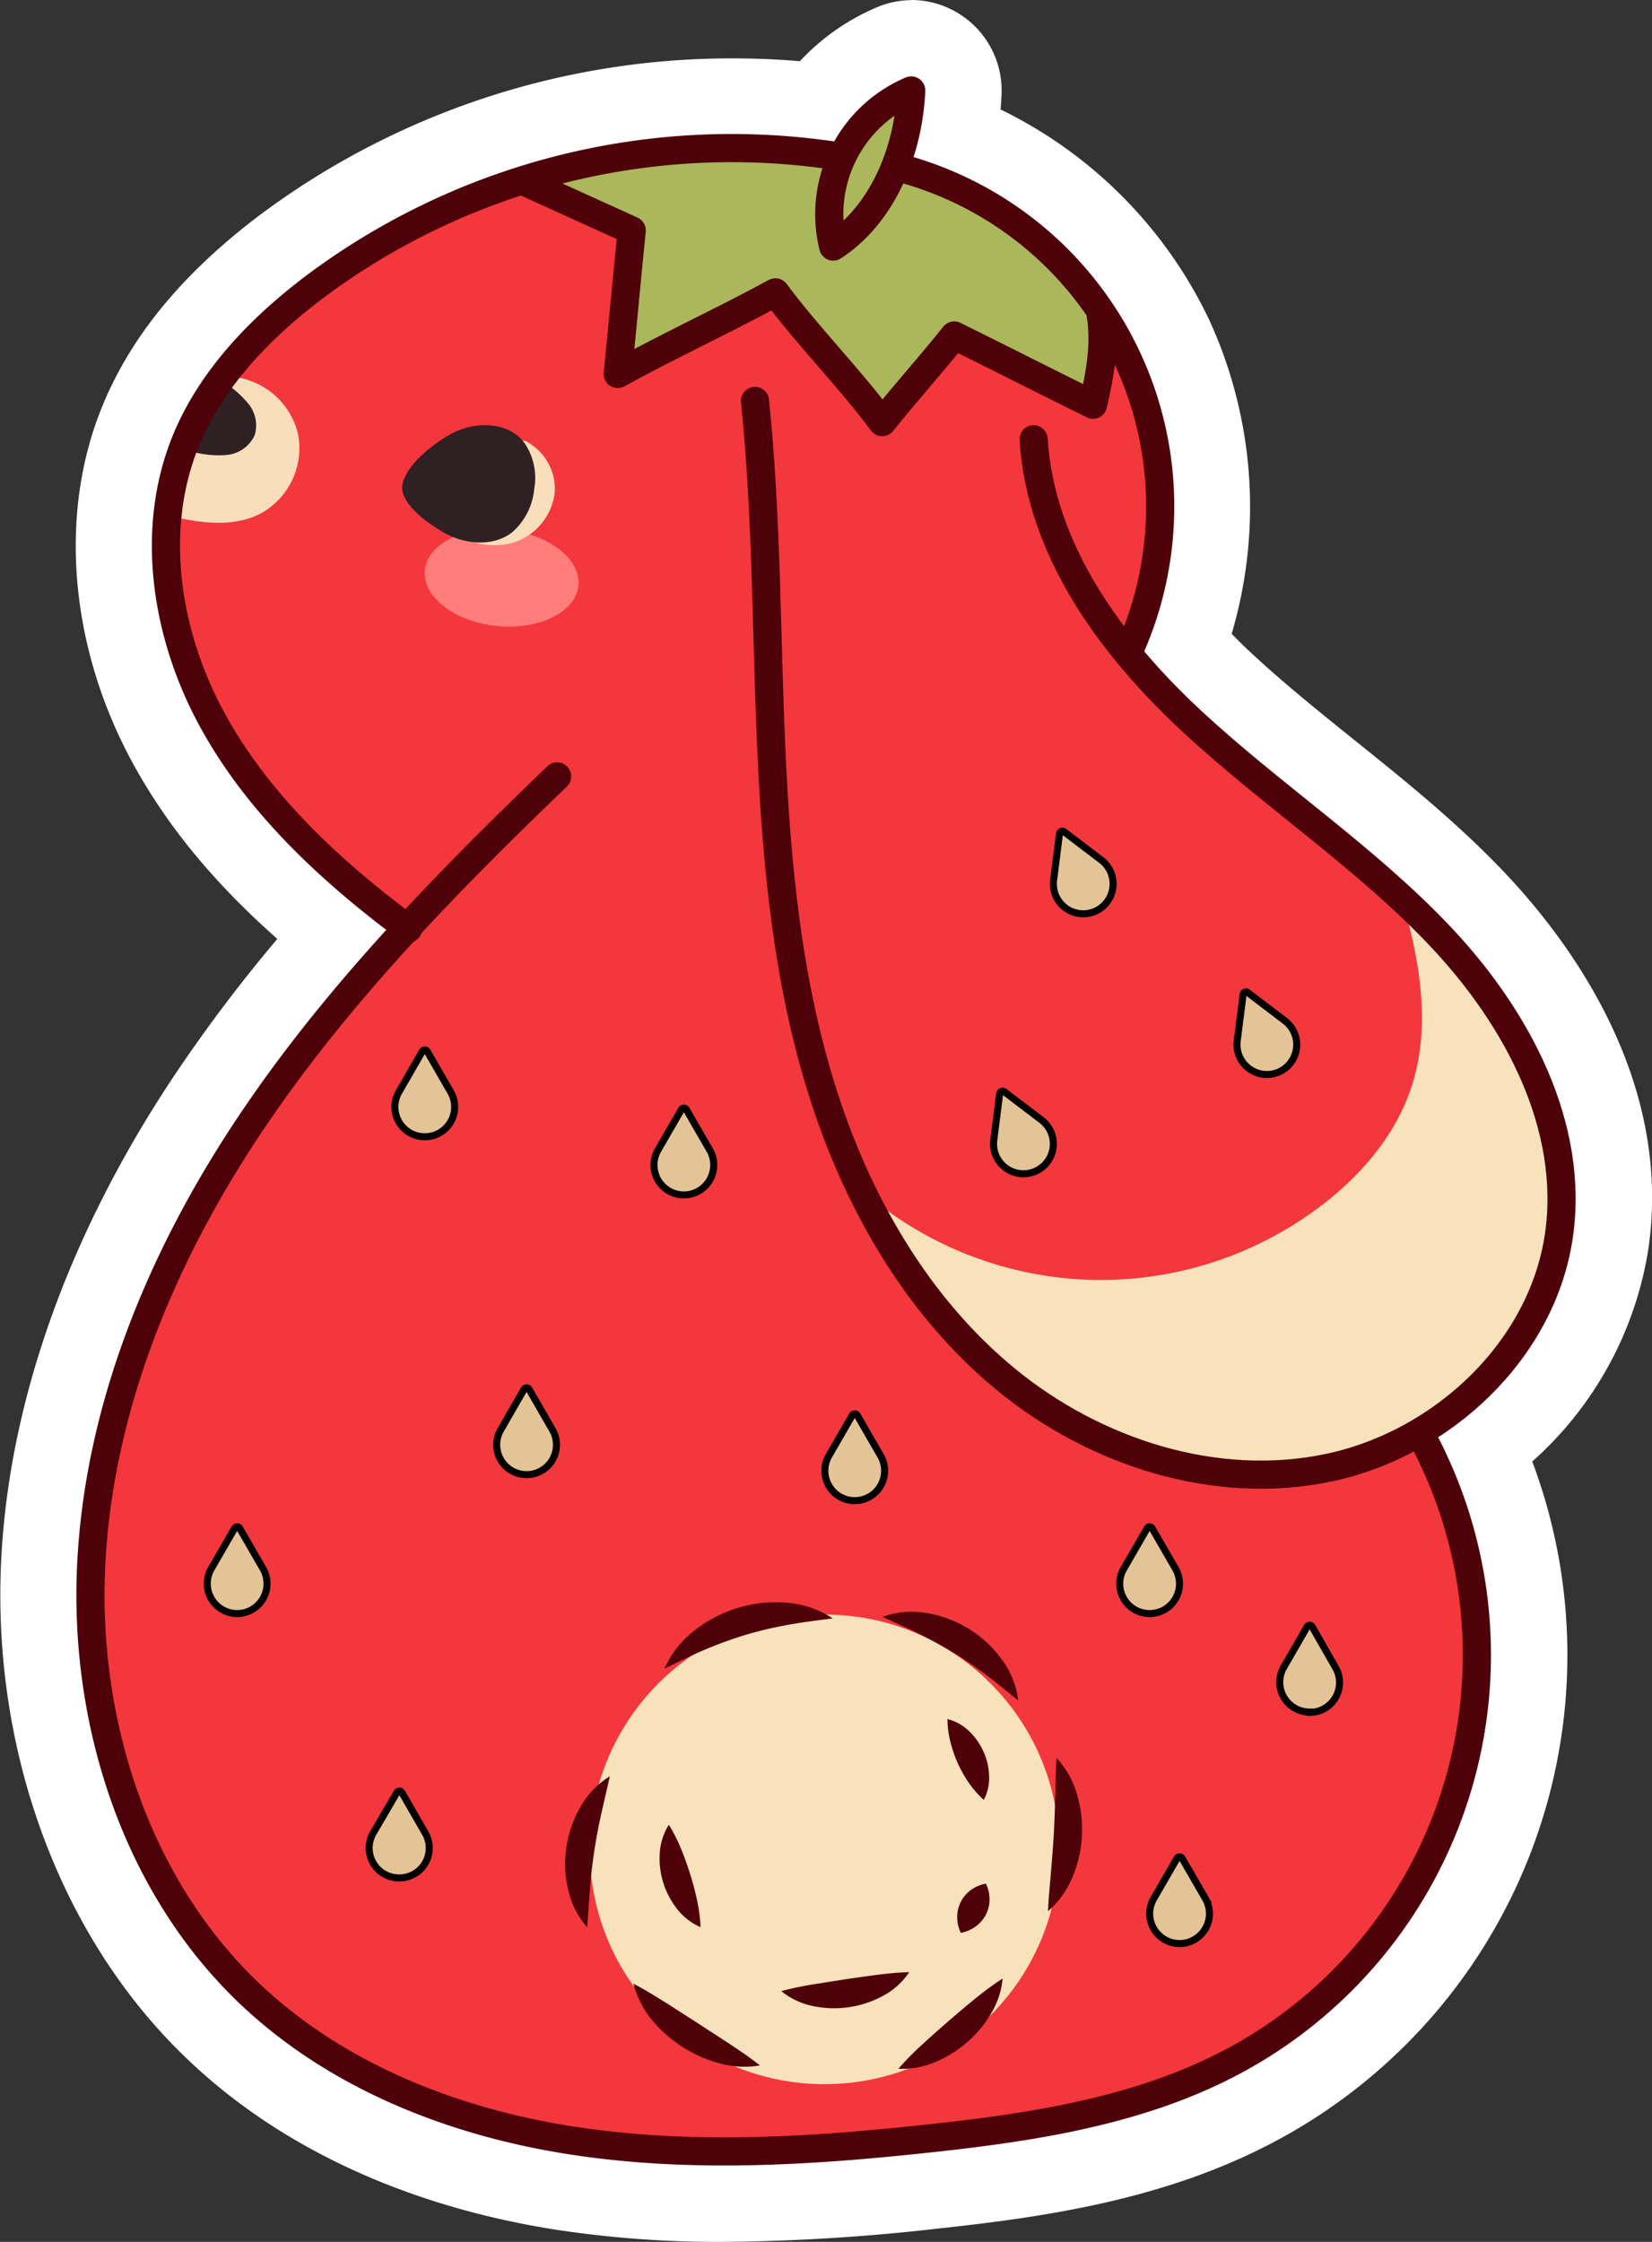
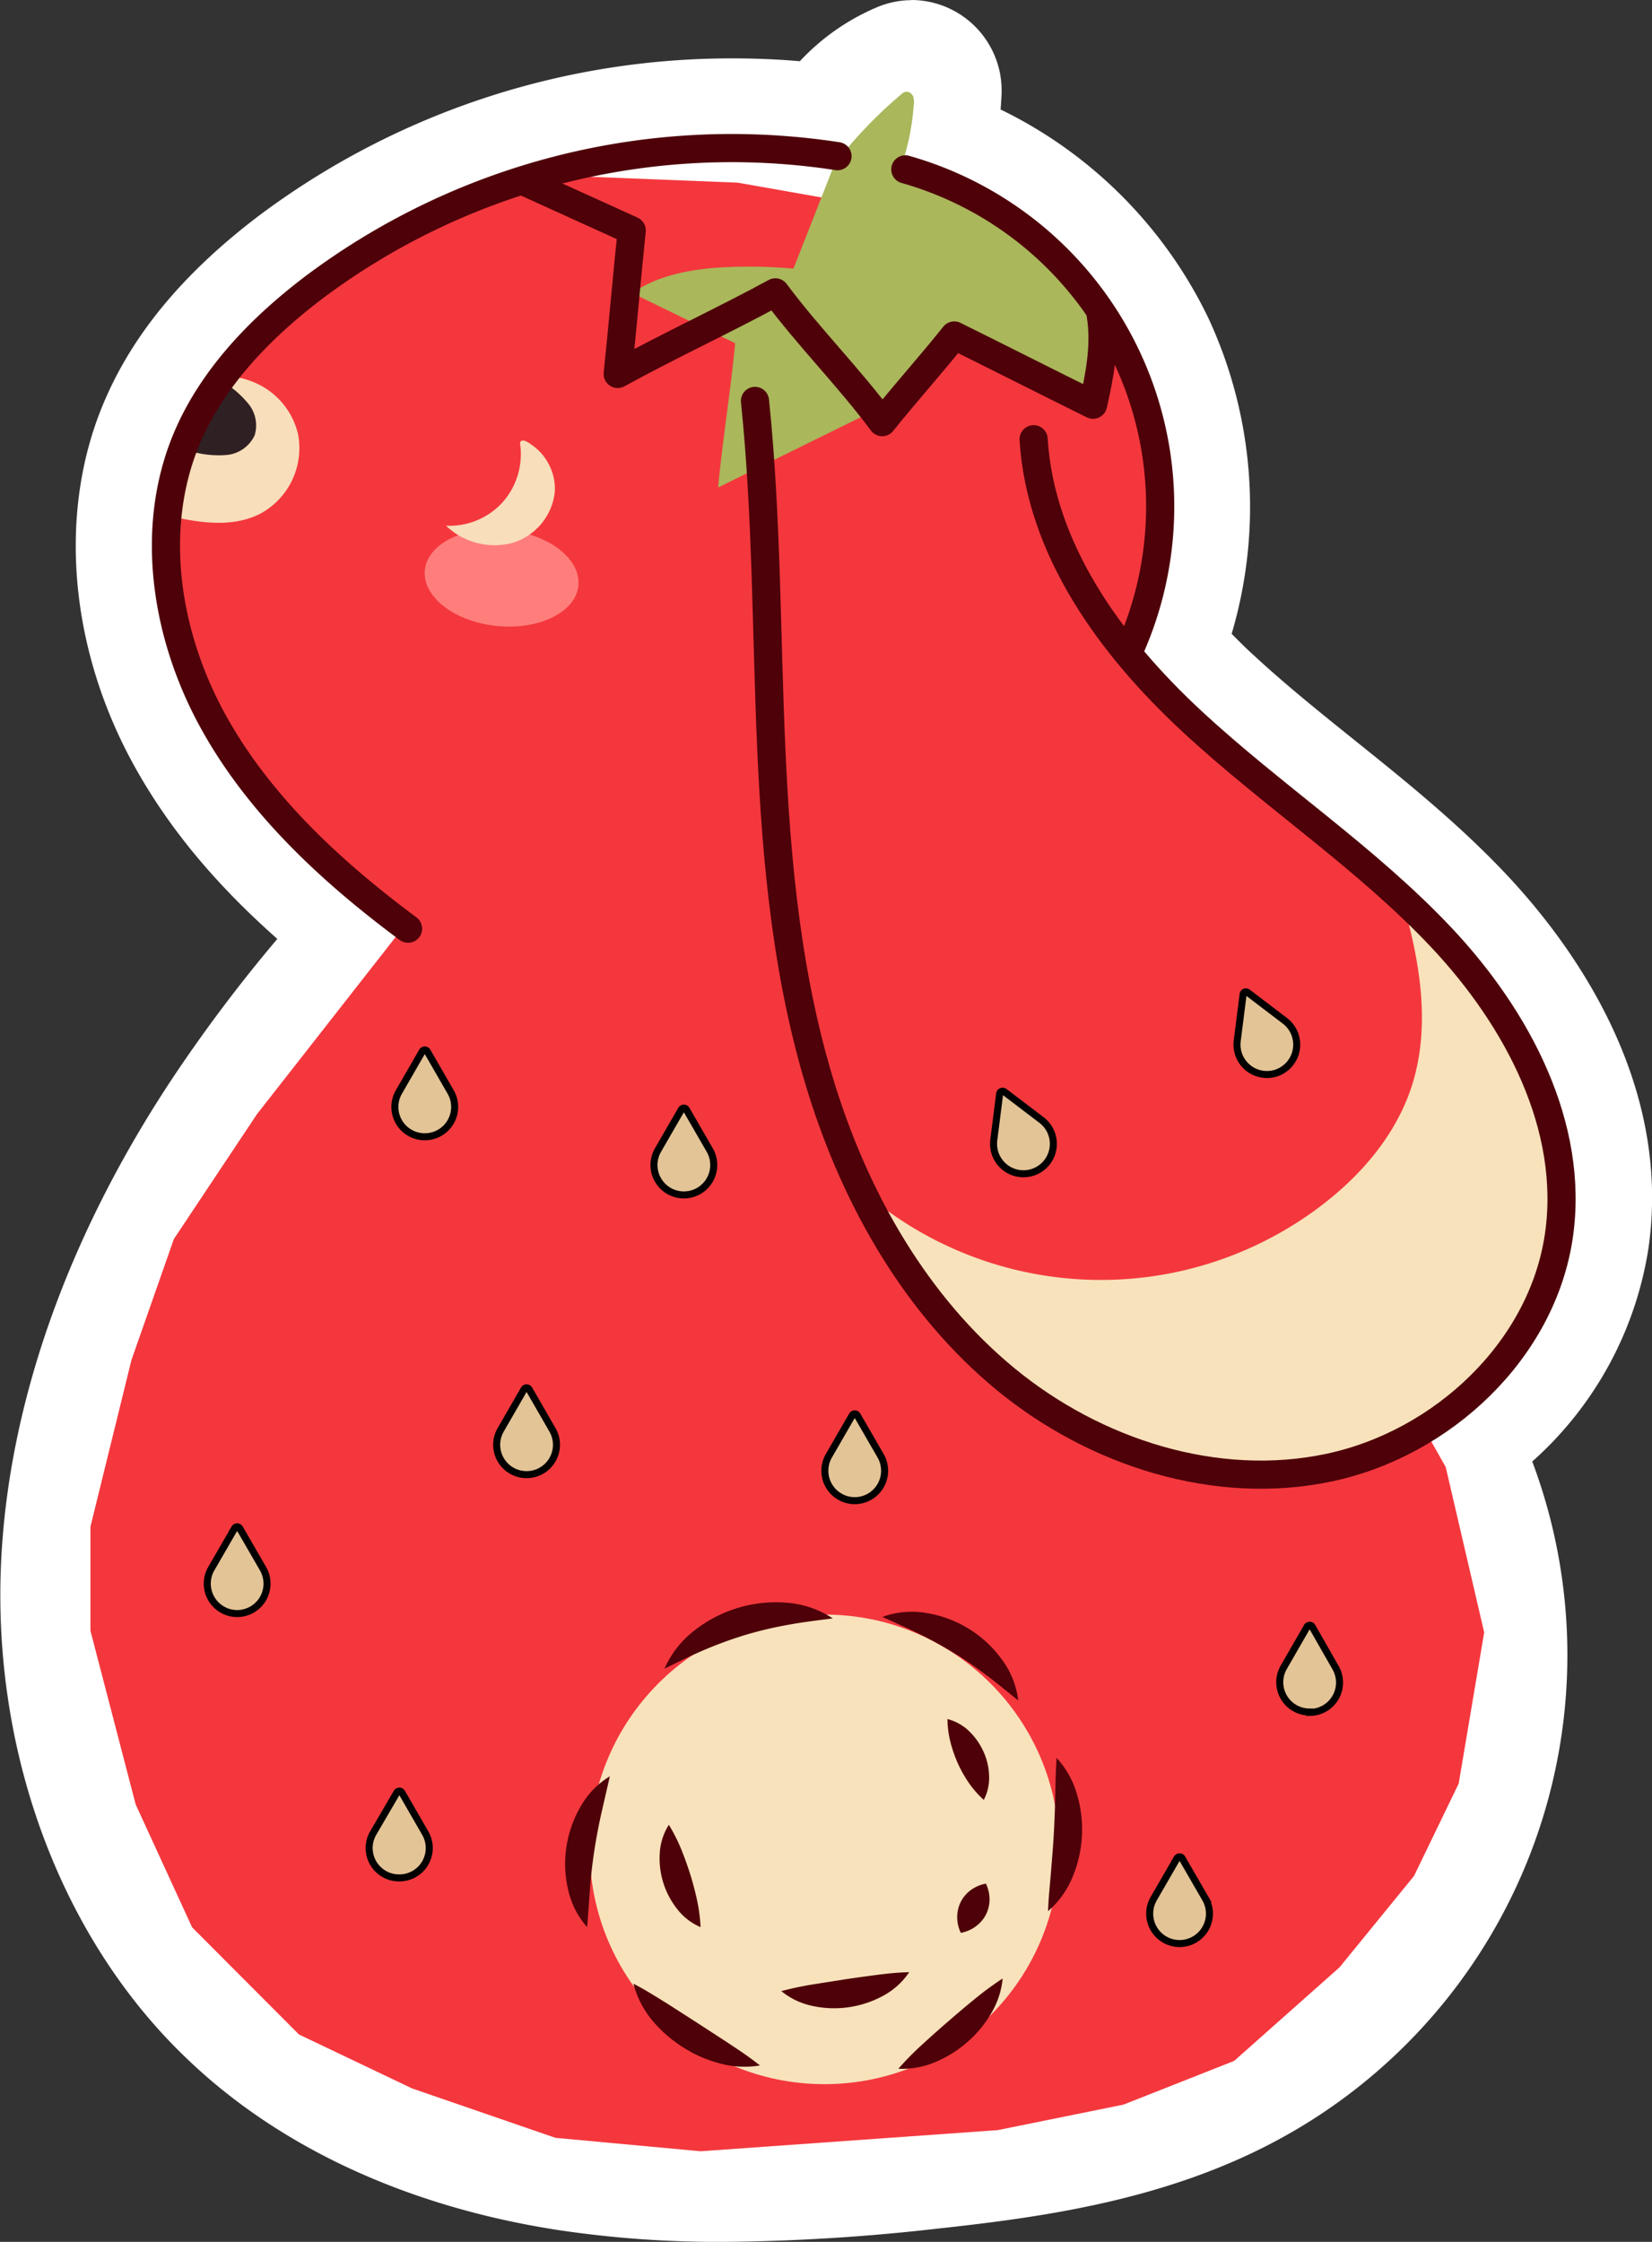
<svg xmlns="http://www.w3.org/2000/svg" viewBox="0 0 216.47 293.69">
  <rect x="0" y="0" width="216.47" height="293.69" fill="#333333" stroke="none" />
  <defs>
    <style>.cls-1{fill:#fff;}.cls-2{fill:#f4373d;}.cls-3{fill:#f8e2bb;}.cls-4{fill:#ff7e7c;}.cls-5{fill:#f8debb;}.cls-6{fill:#e3c496;stroke:#000;stroke-miterlimit:10;stroke-width:0.92px;}.cls-7{fill:#aab75b;}.cls-8{fill:#2f2023;}.cls-9{fill:none;stroke:#4e0109;stroke-linecap:round;stroke-linejoin:round;stroke-width:3.69px;}.cls-10{fill:#4e0109;}</style>
  </defs>
  <g id="Layer_5">
    <path d="M136.92,291.23a136.27,136.27,0,0,1-21.11-1.51c-18.46-2.86-34.26-10.1-45.71-20.94-15.49-14.65-24.09-37.57-23-61.29.91-19.88,8.37-40.91,21.56-60.84A204.88,204.88,0,0,1,85.35,125c-9.91-8.15-16.84-16.18-21.61-25C56.21,86.15,54.82,70.3,60,57.61,63.42,49.38,69.52,42,78.7,35a98.2,98.2,0,0,1,59.41-19.87,94.58,94.58,0,0,1,10.8.61,24.55,24.55,0,0,1,9.81-7.61,6.85,6.85,0,0,1,9.52,6.6,37.47,37.47,0,0,1-.61,5.22,53.69,53.69,0,0,1,28.16,26.38,53.59,53.59,0,0,1,1.92,40.56c1.59,1.74,3.3,3.46,5.1,5.14,4.24,3.94,8.94,7.71,13.49,11.36,6.66,5.35,13.52,10.87,19.61,17.36,7.64,8.14,20,24.77,17.13,44.68a42.47,42.47,0,0,1-16.25,27.13,67.17,67.17,0,0,1-29.84,86c-13.71,7.35-29.16,9.51-42.57,10.95A258,258,0,0,1,136.92,291.23Z" class="cls-1" transform="translate(-42 -2.54)" />
    <path d="M161.4,12.54a1.81,1.81,0,0,1,1,.33,1.85,1.85,0,0,1,.79,1.6,33.74,33.74,0,0,1-1.56,8.66,47.69,47.69,0,0,1,30.25,64.73,93,93,0,0,0,7.48,7.79c4.37,4.07,9.14,7.9,13.75,11.6,6.52,5.23,13.25,10.64,19.11,16.88,7,7.48,18.41,22.71,15.82,40.55-1.54,10.61-8.23,20.16-17.61,26.19a62.18,62.18,0,0,1-25.89,83.28c-12.92,6.93-27.81,9-40.75,10.39a250.22,250.22,0,0,1-26.92,1.69,133,133,0,0,1-20.34-1.45c-17.45-2.71-32.34-9.5-43-19.63C59.09,251.48,51.07,230,52.09,207.72c.87-19,8-39.14,20.73-58.31a206.51,206.51,0,0,1,19.79-25C81,115.49,73.2,107,68.13,97.62,61.31,85.07,60,70.82,64.67,59.51c3-7.38,8.61-14.12,17.06-20.58a93.8,93.8,0,0,1,56.38-18.84,88.43,88.43,0,0,1,13.22,1,19.73,19.73,0,0,1,9.35-8.38,1.79,1.79,0,0,1,.72-.15m0-10a11.76,11.76,0,0,0-4.65,1,29.5,29.5,0,0,0-9.94,7c-2.88-.25-5.79-.37-8.7-.37A103.2,103.2,0,0,0,75.66,31c-9.9,7.57-16.52,15.65-20.24,24.72-5.79,14.07-4.32,31.52,3.92,46.69,4.44,8.16,10.56,15.66,19,23.13a200.21,200.21,0,0,0-13.81,18.36c-13.7,20.68-21.44,42.59-22.39,63.37-1.15,25.16,8,49.51,24.56,65.16C78.85,284,95.58,291.64,115,294.66a141.24,141.24,0,0,0,21.88,1.57,263.54,263.54,0,0,0,28-1.74c13.88-1.5,29.9-3.75,44.4-11.53A72.14,72.14,0,0,0,242.78,194,47,47,0,0,0,258,166.11c3.19-22-10.18-40-18.43-48.82-6.33-6.75-13.34-12.38-20.13-17.83-4.48-3.6-9.11-7.32-13.22-11.14-1-.9-1.91-1.82-2.83-2.75a58.62,58.62,0,0,0-3.08-41.42,58.67,58.67,0,0,0-27.2-27.27c.06-.66.1-1.32.13-2A11.86,11.86,0,0,0,161.4,2.54Z" class="cls-1" transform="translate(-42 -2.54)" />
    <polygon points="71.61 22.93 54 30.92 38.64 39.62 29.37 50.1 23.03 60.86 22.78 80.9 25.27 88.93 33.47 102.86 44.38 114.32 52.7 121.66 33.67 145.96 22.78 162.32 17.22 178.18 11.85 200.01 11.85 213.63 17.78 236.39 25.17 252.48 39.17 266.52 54 273.59 72.78 280.06 91.8 281.82 130.74 279.05 147.21 275.71 161.72 269.98 175.53 257.72 185.29 245.75 191.14 233.65 194.48 213.85 189.44 192.19 186.11 186.29 189.88 161.99 190.76 129.97 187.53 120.7 172.16 108.88 155.4 93.75 147.98 85.86 150.02 79.7 151.67 61.11 148.2 49.95 144.73 41.54 130.69 29.93 96.67 23.93 71.61 22.93" class="cls-2" />
    <path d="M225.89,121c2.25,7.79,3.59,16.23,1.06,23.94-2.06,6.28-6.56,11.54-11.82,15.54a47.68,47.68,0,0,1-58.94-.94l10.75,17.1s13.81,11.39,14.06,11.09,12.77,5.68,12.77,5.68l10.32,1.29,12.64-.41,13.63-6.56,7.81-6.07,5.72-9,2.72-12.89-1.52-8.87-2.62-6.54-5-10.91L227.82,121Z" class="cls-3" transform="translate(-42 -2.54)" />
    <ellipse cx="107.74" cy="78.25" class="cls-4" rx="6.33" ry="10.11" transform="translate(-22.99 175) rotate(-84.21)" />
    <path d="M114.68,67.15A7.85,7.85,0,0,1,109,73.7a9.23,9.23,0,0,1-8.56-2.29A9.42,9.42,0,0,0,108,68.18a9.53,9.53,0,0,0,2.23-6.77c0-.55-.32-1.13.32-1.16.41,0,1.13.57,1.45.81a6.85,6.85,0,0,1,2,2.48A6.73,6.73,0,0,1,114.68,67.15Z" class="cls-5" transform="translate(-42 -2.54)" />
    <path d="M81.05,59.4a9.76,9.76,0,0,1-4.84,10.38c-3.79,2-8.38,1.23-12.54.22a35.31,35.31,0,0,1,4-13,15.19,15.19,0,0,1,3-4.12c1.42-1.28,2.59-1,4.31-.38A9.79,9.79,0,0,1,81.05,59.4Z" class="cls-5" transform="translate(-42 -2.54)" />
    <path d="M97.66,151.46h0a3.91,3.91,0,0,1-3.39-5.87h0l3.06-5.31a.38.38,0,0,1,.66,0l3.06,5.31h0a3.91,3.91,0,0,1-3.39,5.87Z" class="cls-6" transform="translate(-42 -2.54)" />
    <path d="M131.61,159.08h0a3.92,3.92,0,0,1-3.39-5.88h0l3.06-5.3a.38.38,0,0,1,.66,0l3.06,5.3h0a3.92,3.92,0,0,1-3.39,5.88Z" class="cls-6" transform="translate(-42 -2.54)" />
    <path d="M111,195.72h0a3.91,3.91,0,0,1-3.39-5.87h0l3.06-5.31a.38.38,0,0,1,.66,0l3.06,5.31h0a3.91,3.91,0,0,1-3.39,5.87Z" class="cls-6" transform="translate(-42 -2.54)" />
    <path d="M73.08,213.92h0a3.92,3.92,0,0,1-3.4-5.87h0l3.07-5.31a.38.38,0,0,1,.65,0l3.07,5.31h0a3.92,3.92,0,0,1-3.39,5.87Z" class="cls-6" transform="translate(-42 -2.54)" />
    <path d="M94.29,248.55h0a3.91,3.91,0,0,1-3.39-5.87h0L94,237.37a.38.38,0,0,1,.66,0l3.06,5.31h0a3.91,3.91,0,0,1-3.39,5.87Z" class="cls-6" transform="translate(-42 -2.54)" />
    <path d="M154,199.13h0a3.92,3.92,0,0,1-3.39-5.88h0l3.06-5.3a.38.38,0,0,1,.66,0l3.06,5.3h0a3.92,3.92,0,0,1-3.39,5.88Z" class="cls-6" transform="translate(-42 -2.54)" />
    <path d="M177.63,156h0a3.92,3.92,0,0,1-5.41-4.1h0l.77-6.08a.39.39,0,0,1,.61-.26l4.88,3.71h0a3.92,3.92,0,0,1-.85,6.73Z" class="cls-6" transform="translate(-42 -2.54)" />
-     <path d="M185.46,121.94h0a3.91,3.91,0,0,1-5.4-4.1h0l.77-6.08a.38.38,0,0,1,.6-.26l4.88,3.71h0a3.92,3.92,0,0,1-.85,6.73Z" class="cls-6" transform="translate(-42 -2.54)" />
    <path d="M209.52,143h0a3.92,3.92,0,0,1-5.4-4.11h0l.77-6.08a.37.37,0,0,1,.6-.25l4.88,3.71h0a3.92,3.92,0,0,1-.85,6.73Z" class="cls-6" transform="translate(-42 -2.54)" />
-     <path d="M192.64,213.92h0a3.91,3.91,0,0,1-3.39-5.87h0l3.07-5.31a.38.38,0,0,1,.65,0l3.06,5.31h0a3.91,3.91,0,0,1-3.39,5.87Z" class="cls-6" transform="translate(-42 -2.54)" />
    <path d="M213.61,226.82h0a3.91,3.91,0,0,1-3.39-5.87h0l3.06-5.31a.38.38,0,0,1,.66,0L217,221h0a3.91,3.91,0,0,1-3.39,5.87Z" class="cls-6" transform="translate(-42 -2.54)" />
    <path d="M196.57,257.15h0a3.92,3.92,0,0,1-3.4-5.87h0l3.07-5.31a.38.38,0,0,1,.65,0l3.07,5.31h0a3.92,3.92,0,0,1-3.39,5.87Z" class="cls-6" transform="translate(-42 -2.54)" />
-     <path d="M151.33,24.09a58,58,0,0,1,8.75-9.18,1.32,1.32,0,0,1,.65-.36,1,1,0,0,1,.94.66,2.69,2.69,0,0,1,.05,1.23,31.85,31.85,0,0,1-1.93,8.77,49.38,49.38,0,0,1,20.36,11.23c1.85,1.7,3.12,4.19,4.54,6.25a12.18,12.18,0,0,1,.46,12.75l-8.76-4.65c-2.84-1.51-5.86-3.33-9.07-3.48l-7.61,9.09a1.79,1.79,0,0,1-3.31,0c-4.19-5.15-9-9.71-13.16-14.86l-20.3,10c.58-6.24,1.65-12.67,2.23-18.9l-13.48-6.56c3-2.1,6.61-2.88,10.23-3.27a64.93,64.93,0,0,1,10.89.06Z" class="cls-7" transform="translate(-42 -2.54)" />
+     <path d="M151.33,24.09a58,58,0,0,1,8.75-9.18,1.32,1.32,0,0,1,.65-.36,1,1,0,0,1,.94.66,2.69,2.69,0,0,1,.05,1.23,31.85,31.85,0,0,1-1.93,8.77,49.38,49.38,0,0,1,20.36,11.23c1.85,1.7,3.12,4.19,4.54,6.25a12.18,12.18,0,0,1,.46,12.75l-8.76-4.65c-2.84-1.51-5.86-3.33-9.07-3.48l-7.61,9.09a1.79,1.79,0,0,1-3.31,0l-20.3,10c.58-6.24,1.65-12.67,2.23-18.9l-13.48-6.56c3-2.1,6.61-2.88,10.23-3.27a64.93,64.93,0,0,1,10.89.06Z" class="cls-7" transform="translate(-42 -2.54)" />
    <path d="M67.07,61.68a13.12,13.12,0,0,0,4.65.46,4.49,4.49,0,0,0,3.65-2.58,4.46,4.46,0,0,0-.78-4.07,13.32,13.32,0,0,0-3.22-2.85A22.08,22.08,0,0,0,66,61.12a1,1,0,0,0,0,.64C66.06,62,66.92,61.85,67.07,61.68Z" class="cls-8" transform="translate(-42 -2.54)" />
-     <path d="M101.63,59.12c3-1.41,7-1.23,9,1.32A8.08,8.08,0,0,1,112,66.59a8.56,8.56,0,0,1-2.91,5.7c-2.4,1.85-5.92,1.6-8.61.19-2-1.06-6.42-4-5.7-6.69S99.27,60.26,101.63,59.12Z" class="cls-8" transform="translate(-42 -2.54)" />
    <circle cx="108.03" cy="242.27" r="30.76" class="cls-3" />
    <path d="M140.93,55.06c1.56,15.08,1.46,30.28,2.13,45.43s2.11,30.41,6.65,44.88,12.36,28.22,24.07,37.85,27.6,14.73,42.43,11.57,27.88-15.38,30.06-30.38c2.08-14.32-5.45-28.47-15.35-39S208.75,106.84,198.15,97s-19.83-22.48-20.71-36.92" class="cls-9" transform="translate(-42 -2.54)" />
-     <path d="M161.4,14.39a17.61,17.61,0,0,0-10.22,20.45C157.74,30.57,161.06,22.2,161.4,14.39Z" class="cls-9" transform="translate(-42 -2.54)" />
-     <path d="M115,104.25c-14.81,14.24-29.29,29.05-40.64,46.18S54.88,187.27,53.94,207.8s5.94,41.88,20.87,56c11.36,10.75,26.6,16.74,42.06,19.14s31.23,1.43,46.78-.25c13.79-1.48,27.85-3.63,40.07-10.18a60.34,60.34,0,0,0,25-81" class="cls-9" transform="translate(-42 -2.54)" />
    <path d="M129.07,221.14a12.84,12.84,0,0,1,3.92-5,17.3,17.3,0,0,1,12.13-3.64,12.81,12.81,0,0,1,6,2.05c-2.13.28-4.06.51-5.93.86a51.07,51.07,0,0,0-5.46,1.29,53.79,53.79,0,0,0-5.27,1.91C132.73,219.33,131,220.2,129.07,221.14Z" class="cls-10" transform="translate(-42 -2.54)" />
    <path d="M157.62,214.36a11.29,11.29,0,0,1,5.79-.51,15.19,15.19,0,0,1,5.51,2.05,15,15,0,0,1,4.33,4,11.13,11.13,0,0,1,2.17,5.4c-1.54-1.23-2.88-2.36-4.26-3.38s-2.75-2-4.17-2.85-2.88-1.67-4.42-2.43S159.41,215.17,157.62,214.36Z" class="cls-10" transform="translate(-42 -2.54)" />
    <path d="M180.45,232.83a11.81,11.81,0,0,1,2.68,4.79,16.14,16.14,0,0,1-.59,10.82,11.8,11.8,0,0,1-3.21,4.47c.07-1.89.26-3.55.39-5.2s.27-3.24.36-4.83.15-3.2.19-4.84S180.32,234.7,180.45,232.83Z" class="cls-10" transform="translate(-42 -2.54)" />
    <path d="M159.72,273.55a38.8,38.8,0,0,1,3.31-3.34c1.09-1,2.16-1.95,3.25-2.89s2.17-1.87,3.32-2.8a40.33,40.33,0,0,1,3.78-2.79,10.83,10.83,0,0,1-1.56,4.66,14.93,14.93,0,0,1-3.13,3.72,15.19,15.19,0,0,1-4.13,2.56A11.12,11.12,0,0,1,159.72,273.55Z" class="cls-10" transform="translate(-42 -2.54)" />
    <path d="M125,262.41c1.64.84,3,1.73,4.41,2.59l4,2.57,4,2.6c1.35.9,2.73,1.8,4.17,2.95a12.26,12.26,0,0,1-5.33-.29,16.7,16.7,0,0,1-4.84-2.15,17.32,17.32,0,0,1-4-3.53A12.63,12.63,0,0,1,125,262.41Z" class="cls-10" transform="translate(-42 -2.54)" />
    <path d="M118.94,255a10.82,10.82,0,0,1-2.5-4.93,14.71,14.71,0,0,1-.22-5.57,14.87,14.87,0,0,1,1.84-5.26,10.88,10.88,0,0,1,3.85-4l-1.16,5.07c-.35,1.59-.64,3.15-.88,4.72s-.42,3.14-.55,4.77Z" class="cls-10" transform="translate(-42 -2.54)" />
    <path d="M129.64,241.59a22.21,22.21,0,0,1,1.68,3.34c.43,1.07.79,2.1,1.12,3.14s.61,2.11.86,3.22a21.63,21.63,0,0,1,.5,3.71,7.69,7.69,0,0,1-3.11-2.43,10.66,10.66,0,0,1-2.24-7.21A7.77,7.77,0,0,1,129.64,241.59Z" class="cls-10" transform="translate(-42 -2.54)" />
    <path d="M144.38,263.38a42.33,42.33,0,0,1,4.34-.91l4-.63c1.32-.2,2.64-.38,4-.56s2.79-.34,4.42-.38a9.58,9.58,0,0,1-3.49,3.13,13.41,13.41,0,0,1-9,1.33A9.59,9.59,0,0,1,144.38,263.38Z" class="cls-10" transform="translate(-42 -2.54)" />
    <path d="M167.9,255.75a4.81,4.81,0,0,1-.47-2.27,4.44,4.44,0,0,1,.47-1.8,4.29,4.29,0,0,1,1.17-1.43,4.8,4.8,0,0,1,2.12-.95,4.78,4.78,0,0,1,.47,2.27,4.35,4.35,0,0,1-.47,1.79,4.45,4.45,0,0,1-1.18,1.43A4.82,4.82,0,0,1,167.9,255.75Z" class="cls-10" transform="translate(-42 -2.54)" />
    <path d="M166.15,227.74a6.3,6.3,0,0,1,2.91,1.66,8.56,8.56,0,0,1,1.8,2.59,8,8,0,0,1,.74,3.06,6.22,6.22,0,0,1-.69,3.28,12.6,12.6,0,0,1-2.08-2.41,16.53,16.53,0,0,1-1.34-2.42,17.31,17.31,0,0,1-.91-2.6A12.63,12.63,0,0,1,166.15,227.74Z" class="cls-10" transform="translate(-42 -2.54)" />
    <path d="M95.47,124.2c-10.14-7.54-19.68-16.36-25.71-27.46S61.57,71.9,66.38,60.21c3.3-8,9.58-14.53,16.48-19.81A91.21,91.21,0,0,1,151.74,23" class="cls-9" transform="translate(-42 -2.54)" />
    <path d="M160.63,24.73a45.89,45.89,0,0,1,29.6,62.43" class="cls-9" transform="translate(-42 -2.54)" />
    <path d="M111,26.47l13.78,6.26c-.62,5.93-1.22,12.87-1.84,18.8,6.78-3.74,13.89-7,20.66-10.69,4.36,5.86,9.66,11.15,14,17,3-3.76,6.44-7.58,9.44-11.35,5.89,2.91,12.3,6.17,18.19,9.07.89-3.94,1.64-7.82,1-11.81" class="cls-9" transform="translate(-42 -2.54)" />
  </g>
</svg>